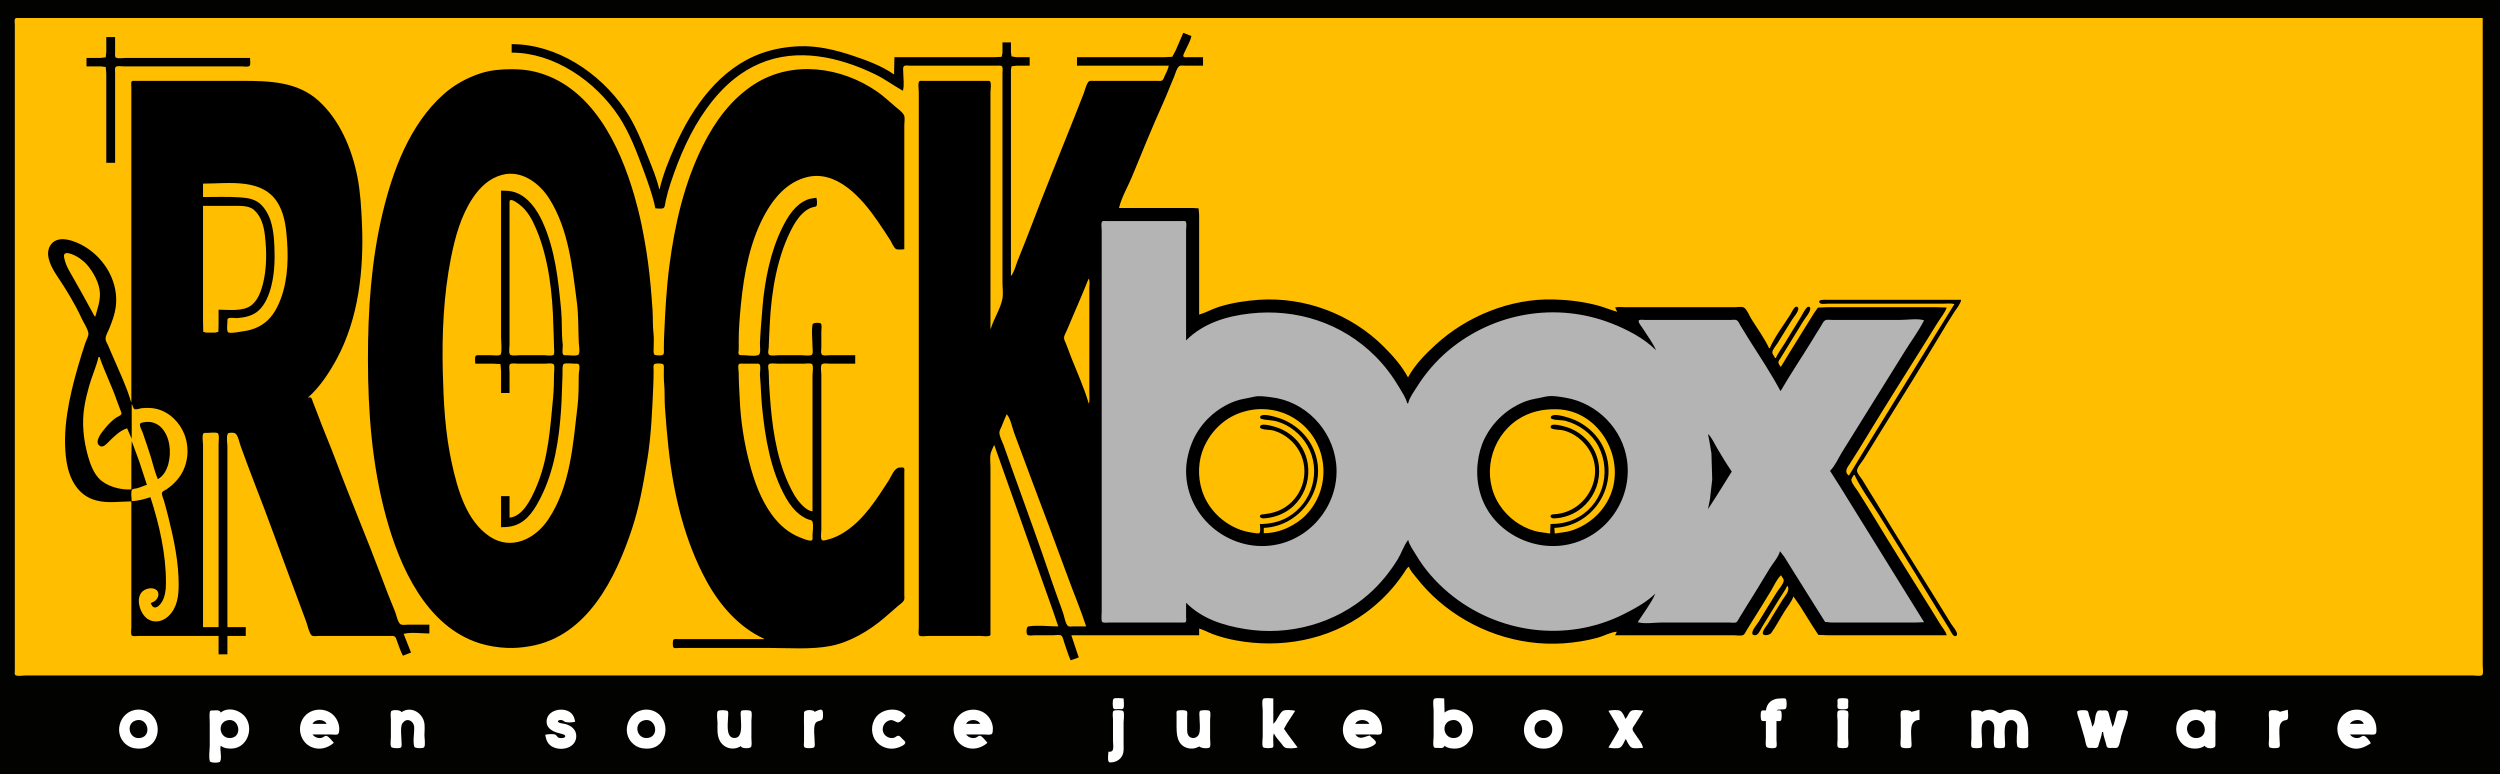
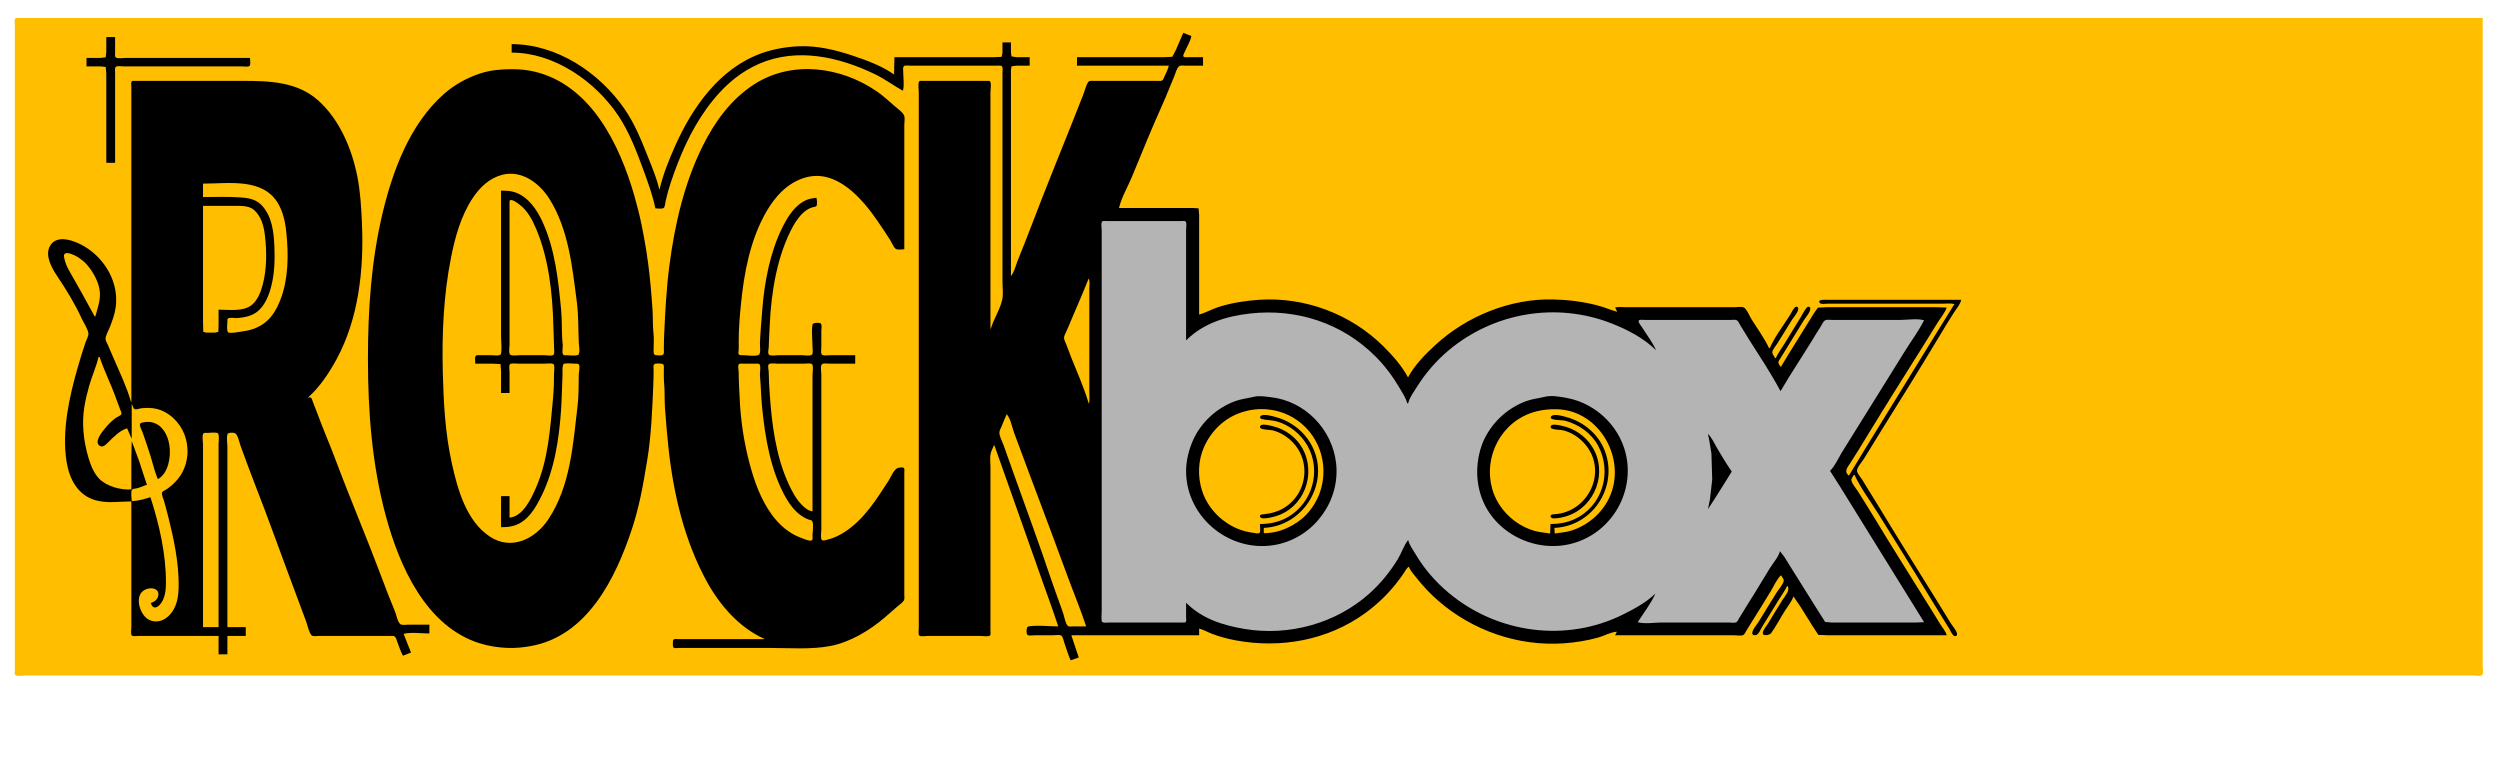
<svg xmlns="http://www.w3.org/2000/svg" xmlns:ns1="http://sodipodi.sourceforge.net/DTD/sodipodi-0.dtd" width="7080" height="2192" id="svg602" ns1:version="0.34" ns1:docname="/home/markun/rockboxlogo3.svg" ns1:docbase="/home/markun">
  <defs id="defs617" />
  <ns1:namedview id="base" />
-   <path style="fill:#020300; stroke:none;" d="M0 0L0 2192L7080 2192L7080 0L0 0z" id="path603" />
  <path style="fill:#ffbf00; stroke:none;" d="M7031 51L4048 51L2151 51L560 51L170 51L75 51L52 51C49.383 51.001 44.892 50.251 43.028 52.603C40.105 56.294 42 66.487 42 71L42 119L42 308L42 1038L42 1697L42 1859L42 1898C42 1901.48 40.522 1909.53 43.603 1911.97C48.57 1915.91 64.778 1913 71 1913L147 1913L442 1913L1587 1913L5625 1913L6667 1913L6935 1913L7004 1913C7009.85 1913 7024.71 1915.68 7029.4 1911.97C7033.94 1908.37 7031 1889.52 7031 1884L7031 1800L7031 1456L7031 51z" id="path604" />
  <path style="font-size:12;fill:#000000;fill-rule:evenodd;fill-opacity:1;" d="M 447 1357 C 462.75 1348.25 471.688 1331.813 476.438 1315 C 485.938 1281.313 481.875 1235.938 456 1210 C 444.25 1198.313 427.438 1192.938 411 1195.313 C 407.375 1195.813 398.25 1196.563 396.625 1200.438 C 394.25 1206.125 402.125 1219.438 404 1225 C 411.688 1247.625 419.812 1270.125 426.75 1293 C 433.062 1314 438.375 1336.875 447 1357 M 3572.063 1203.75 C 3567.938 1205.438 3566.688 1211.313 3571.125 1213.438 C 3581.438 1218.188 3596.75 1216.375 3608 1219.75 C 3638.625 1228.813 3666.063 1251.625 3680.75 1280 C 3708.625 1333.875 3691.688 1401.313 3641 1435.5 C 3622.25 1448.125 3602.125 1453.688 3580 1456.313 C 3577 1456.625 3571.875 1456.313 3569.625 1458.625 C 3564.875 1463.375 3571.563 1467.875 3576 1468 C 3587.5 1468.188 3600 1465.563 3611 1462.438 C 3692.938 1439.063 3728.875 1343.063 3688.688 1270 C 3671.188 1238.188 3640 1215.688 3605 1207.125 C 3596.625 1205.063 3580.313 1200.375 3572.063 1203.75 M 4395.063 1203.75 C 4390.938 1205.438 4389.688 1211.313 4394.125 1213.438 C 4404.125 1218.063 4419.063 1216.313 4430 1219.438 C 4458.375 1227.5 4483.5 1247.188 4499.313 1272 C 4547.5 1347.813 4493.125 1449 4405 1456.063 C 4401.688 1456.375 4395.063 1456.125 4392.625 1458.625 C 4388.438 1462.813 4393.688 1467.625 4398 1467.938 C 4411.5 1468.75 4427.313 1465.063 4440 1460.688 C 4519.063 1433.313 4553.875 1335.938 4508.938 1265 C 4490.188 1235.375 4460.25 1214.25 4426 1206.563 C 4418.125 1204.813 4402.75 1200.625 4395.063 1203.75 M 4835 1225 L 4836 1226 L 4835 1225 z M 575 1776 L 619 1776 L 619 1356 L 619 1257 C 619 1251.375 622.125 1228.188 615.875 1226.313 C 607.25 1223.75 594.938 1226 586 1226 C 583.188 1226 578 1225.063 576 1227.625 C 571.562 1233.25 575 1252.813 575 1260 L 575 1349 L 575 1776 z M 1419 1493 L 1419 1405 L 1443 1405 L 1443 1466 C 1481 1462.688 1504.313 1412.313 1517.563 1382 C 1552.813 1301.25 1557.938 1214.375 1566.188 1128 C 1568.375 1104.938 1569 1081.188 1569 1058 C 1569 1051.125 1571.438 1038.5 1568.375 1032.313 C 1565.875 1027.188 1546.125 1030 1541 1030 L 1469 1030 C 1463.75 1030 1447.563 1027.313 1444 1031.75 C 1440.75 1035.75 1443 1048 1443 1053 L 1443 1113 L 1419 1113 L 1419 1052 L 1417.375 1031 L 1398 1030 L 1346 1030 C 1346 1024.375 1343.813 1013.125 1347 1008.312 C 1349.313 1004.875 1355.5 1006 1359 1006 L 1392 1006 C 1397.75 1006 1417.313 1009.187 1418.75 1001.937 C 1421.75 987.125 1419 969.125 1419 954 L 1419 854 L 1419 540 C 1432.5 540 1445 540 1458 544.375 C 1495.875 557.125 1520.438 593.375 1536.313 628 C 1572.063 706.125 1581.125 793.562 1589.188 878 C 1592.25 910.5 1589.875 943.688 1593.688 976 C 1594.5 982.875 1590.688 998.938 1595 1004.375 C 1597 1006.937 1602.188 1006 1605 1006 C 1614.375 1006 1626.875 1008.187 1635.938 1005.687 C 1644.5 1003.312 1639.313 976.812 1639.063 970 C 1637.375 931.75 1638.563 893.062 1633.563 855 C 1620.625 756.188 1610.438 650.812 1556.438 564 C 1528.5 519.125 1477.563 480.5 1422 495.125 C 1385.75 504.688 1358.875 530.5 1338.688 561 C 1305.188 611.438 1288.875 671.25 1277.188 730 C 1256.063 836.375 1251.313 945.938 1254 1054 C 1256.125 1140.625 1260.813 1226.938 1279.563 1312 C 1295.813 1385.625 1320.5 1475.375 1387 1519.5 C 1448.063 1560 1515.563 1526.625 1552.688 1471 C 1615.563 1376.625 1622.875 1257.875 1635.688 1149 C 1639.125 1120.063 1638.688 1090.125 1639 1061 C 1639.063 1054.125 1643.625 1037.5 1639 1031.75 C 1636.938 1029.188 1631.875 1030 1629 1030 C 1619.5 1030 1606.25 1027.625 1597.125 1030.313 C 1591.625 1031.938 1593.25 1055.563 1593.063 1061 C 1591.563 1094.375 1591.188 1127.625 1588.938 1161 C 1583.188 1244.563 1570 1331.563 1532.25 1407 C 1515.563 1440.313 1494.688 1476.063 1457 1488.25 C 1444.625 1492.25 1431.938 1493 1419 1493 M 575 520 L 575 558 C 609.875 558 645.188 556.5 680 558.938 C 703.75 560.562 725.938 564.125 742.688 583 C 770.938 614.812 775.25 657.375 777.062 698 C 778.688 735.375 777.5 773.5 768.375 810 C 762.25 834.625 751.312 862.5 732 879.812 C 715.688 894.438 694.125 898.812 673 900.812 C 665.438 901.562 653.125 898.25 646.312 901.625 C 643.375 903.062 644 907.312 644 910 C 644 915.562 640.875 940 647.125 941.688 C 656.938 944.312 672.938 940.375 683 939.125 C 730.875 933.438 763.312 912.875 785.25 869 C 813.375 812.75 817.312 745.875 813.062 684 C 810.688 648.688 806.875 611.688 789.688 580 C 747.688 502.5 649.188 520 575 520 M 1444.625 567.125 C 1442.375 568.625 1443 572.75 1443 575 L 1443 597 L 1443 688 L 1443 912 L 1443 976 C 1443 983.5 1440.563 995.938 1443.625 1002.875 C 1446.313 1009 1465.313 1006 1471 1006 L 1542 1006 C 1547.875 1006 1562.688 1008.687 1567.375 1005 C 1571.25 1001.937 1569 988.5 1569 984 C 1569 962.938 1567.5 942 1567 921 C 1564.813 831.375 1554 732.312 1518.75 649 C 1507.625 622.812 1494.188 596.688 1471 579.125 C 1466.688 575.875 1450.375 563.312 1444.625 567.125 M 575 583 L 575 839 L 575 911 L 575.625 939.688 L 584 942 L 609 942 L 618.375 939.688 L 619 921 L 619 877 C 647.312 877 689.438 883.125 713 863.688 C 730.125 849.562 739 825.938 744.375 805 C 755.812 760.625 755.562 711.25 750.125 666 C 747.062 640 739.938 613.375 720 595.062 C 707.312 583.438 687.312 583 671 583 L 575 583 z M 3568 1484 C 3595.5 1484 3622.938 1478.438 3647 1464.563 C 3717.063 1424.25 3742.875 1332.375 3702.563 1262 C 3683.938 1229.438 3652.25 1203.75 3616 1193.438 C 3601.875 1189.375 3586.875 1190.313 3573 1186.688 C 3567.813 1185.313 3567 1178.938 3572.125 1176.75 C 3582.688 1172.188 3604.438 1178.688 3615 1181.688 C 3658.688 1194.125 3696.25 1224.188 3716.625 1265 C 3767.625 1367 3691.875 1490.125 3579 1495 L 3579 1510 C 3602.125 1510 3625.063 1504.625 3646 1494.75 C 3665.125 1485.813 3683.125 1474.188 3697.938 1458.938 C 3772.188 1382.75 3762.75 1256.375 3677 1192.625 C 3660.125 1180.063 3640.375 1170.25 3620 1164.875 C 3595.813 1158.5 3569.75 1156.75 3545 1160.75 C 3518.313 1165.063 3491.938 1175.25 3470 1191.125 C 3443.5 1210.375 3423.75 1235.375 3410.25 1265 C 3392.813 1303.25 3391.375 1349.188 3404 1389 C 3419.313 1437.063 3456.125 1475.875 3502 1496.125 C 3517.5 1503 3534.25 1507.125 3551 1509.25 C 3554.5 1509.75 3564.313 1512.063 3567 1509.188 C 3570.688 1505.063 3568 1489.438 3568 1484 M 4390 1511 L 4391 1484 C 4414.063 1484 4436.813 1480.25 4458 1470.688 C 4537.813 1434.688 4566.063 1338.5 4526.25 1263 C 4507.5 1227.5 4472.188 1202.5 4434 1192 C 4422 1188.75 4406.188 1190.875 4395.063 1186.375 C 4389.75 1184.25 4391.5 1178.563 4396 1176.75 C 4406.938 1172.375 4428.188 1178.875 4439 1182 C 4482.563 1194.5 4521.438 1225.438 4540.688 1267 C 4588.063 1369.438 4515.5 1490.125 4402 1495 L 4403 1511 C 4418.438 1508.125 4433.813 1507.688 4449 1503 C 4495.563 1488.563 4535.438 1455 4556.75 1411 C 4608.563 1304 4532.25 1162 4409 1159 C 4369.25 1158.063 4331.563 1166 4298 1188.375 C 4219.313 1240.813 4194.813 1350.25 4246.688 1430 C 4269.688 1465.25 4305.5 1492 4346 1503.563 C 4360.625 1507.75 4375.25 1508.25 4390 1511 M 2851 1173 C 2845.688 1184.438 2841.125 1196.313 2836.375 1208 C 2834.375 1212.938 2830.688 1218.625 2830.313 1224 C 2829.563 1234.813 2838.25 1249.938 2841.938 1260 C 2851.625 1286.563 2860.813 1313.375 2870.313 1340 C 2906.813 1442.563 2944.813 1544.75 2979.313 1648 C 2989.438 1678.188 3001.188 1707.813 3011.313 1738 C 3014.125 1746.313 3017.625 1767.688 3024.688 1773 C 3027.938 1775.375 3035.188 1774 3039 1774 L 3076 1774 C 3060.625 1726.75 3041.125 1680.688 3024.063 1634 C 2989.125 1538.438 2953.313 1443.188 2917.438 1348 C 2902.125 1307.375 2887.188 1266.625 2872.063 1226 C 2866.313 1210.563 2862 1185.25 2851 1173 z M 268 896 L 270 896 C 276.062 874.688 283.938 852.5 282.938 830 C 281.75 801.875 264.438 770.688 246.562 750 C 235.375 737.062 218.25 725 202 719.375 C 196.938 717.562 187 714.438 182.75 719.438 C 179.875 722.812 181.375 728.125 182.188 732 C 184.688 743.688 189.688 755.625 195.562 766 C 220.188 809.25 244.562 852.062 268 896 M 3083 789 C 3067.188 828.938 3049.813 868.438 3033 908 C 3028.625 918.312 3024.438 928.812 3019.75 939 C 3017.438 944.125 3013.125 951.25 3013.313 957 C 3013.438 963 3017.5 969.438 3019.563 975 C 3024.5 988 3029.25 1001.062 3034.375 1014 C 3051 1055.875 3070.5 1098.75 3083 1142 L 3084 1142 C 3086.25 1132.5 3085 1121.75 3085 1112 L 3085 1056 L 3085 878 L 3085 815 C 3085 807.5 3087.313 795.312 3083 789 M 279 1011 C 272.562 1038.75 260.25 1065.563 252.438 1093 C 247 1112.063 242.312 1131.438 239.062 1151 C 231.188 1198.688 236.375 1246.75 249.562 1293 C 255.75 1314.563 264.562 1338.375 280.188 1354.938 C 301.375 1377.438 342.188 1388.375 372 1386 L 372 1295 L 373 1249 L 394.062 1306 L 416 1373 C 406.188 1375.813 397.062 1380.688 387 1383 C 383.625 1383.75 376.312 1383.875 374 1386.75 C 369.562 1392.313 373 1411.875 373 1419 C 390.625 1418.938 409.312 1413.313 426 1408 C 451.062 1485.063 470.125 1568.75 470 1650 C 470 1668.75 467.938 1691.188 456.938 1707 C 447.375 1720.813 433.812 1728.063 427 1708 C 432 1705.938 437 1703.625 441 1699.875 C 450.375 1691.188 452.75 1674.375 439 1668.188 C 426.812 1662.813 408.812 1667.75 400.562 1678.063 C 383.625 1699.125 398.25 1740.688 419 1753.5 C 438.188 1765.438 461.25 1759.938 477 1744.938 C 502 1721.125 506 1688 506 1655 C 506 1591.625 492.438 1527.313 477.125 1466 C 473.125 1449.938 468.875 1433.938 464.312 1418 C 462.5 1411.813 457.875 1402.563 458.625 1396.125 C 459.188 1391.25 468.375 1387.938 472 1385.5 C 483.25 1377.875 493.812 1368.375 502.562 1358 C 531.938 1323.125 538.562 1273.313 522.562 1231 C 509.438 1196.25 479.625 1166.563 443 1157.875 C 429 1154.563 415.25 1154.75 401 1156.063 C 395.75 1156.563 386.188 1160.813 381.25 1158.688 C 377.25 1156.938 375.5 1148.75 374 1145 L 373 1145 L 373 1243 L 360 1213 C 339.812 1218.813 321.438 1237.625 307 1252 C 301.812 1257.188 292.438 1267.75 284.062 1263.5 C 263.312 1253.188 290.188 1221.688 298.312 1212 C 307.125 1201.375 316.75 1191.5 328 1183.438 C 331.875 1180.625 341.812 1177.25 343.625 1172.75 C 345 1169.375 342 1164.125 340.812 1161 C 337.125 1151.375 333.375 1141.75 330 1132 C 315.75 1091.063 295.875 1052 282 1011 L 279 1011 M 2093.313 1030.75 C 2088.375 1033.25 2092 1050.125 2092 1055 C 2092 1080.438 2093.813 1105.625 2094.938 1131 C 2097.625 1191.063 2106.813 1251.75 2122.125 1310 C 2135.875 1362.438 2153.938 1413.813 2186.125 1458 C 2207 1486.5 2234.5 1510.688 2268 1522.938 C 2274 1525.125 2293.563 1534.125 2299.375 1529.938 C 2302.375 1527.75 2301 1520.188 2301 1517 C 2301 1506.188 2304.938 1486.063 2300.375 1476.25 C 2298.813 1472.813 2293.188 1472.438 2290 1471.313 C 2282.563 1468.688 2275.438 1464.813 2269 1460.25 C 2251.125 1447.75 2237.25 1429.813 2226.438 1411 C 2182.25 1334 2166.875 1240.188 2158.188 1153 C 2155.188 1123.375 2155 1093.563 2152.188 1064 C 2151.313 1055.25 2155.375 1040.25 2151.375 1032.438 C 2149.438 1028.563 2141.5 1030 2138 1030 L 2107 1030 C 2103.063 1030 2096.938 1028.875 2093.313 1030.75 M 2301 1448 L 2301 1269 L 2301 1148 L 2301 1062 C 2301 1055.188 2304.25 1037 2300 1031.625 C 2296.688 1027.438 2280.938 1030 2276 1030 L 2204 1030 C 2198.875 1030 2179.125 1027.188 2176.625 1032.313 C 2173.75 1038.125 2177 1047.75 2177 1054 C 2177.125 1074.75 2178.5 1095.313 2179.938 1116 C 2185.688 1199.875 2197 1290.75 2232.25 1368 C 2242.625 1390.813 2253.938 1413.125 2272 1431 C 2279.813 1438.75 2289.625 1447 2301 1448 z M 3351 93 L 3329.875 142 L 3319.875 160.812 L 3298 162 L 3245 162 L 3050 162 L 3050 186 L 3310 186 C 3308.125 196.562 3301.75 207.188 3297.563 217 C 3296 220.688 3294.625 225.875 3290.875 228 C 3287.375 229.938 3281.875 229 3278 229 L 3248 229 L 3137 229 L 3097 229 C 3092.75 229 3085.875 227.688 3082.813 231.312 C 3075.625 240 3072.375 256.5 3068.188 267 C 3057.125 294.625 3046.438 322.375 3035.375 350 C 2996.938 446.125 2957.813 542.188 2921.063 639 C 2908.625 671.812 2895.5 704.438 2882.438 737 C 2876.75 751.25 2872.688 770 2863 782 L 2863 332 L 2863 225 L 2863 198 L 2864.625 187.75 L 2879 186 L 2916 186 L 2916 162 L 2878 162 L 2864.625 159.688 L 2863 148 L 2863 120 L 2839 120 L 2839 150 L 2836.563 161 L 2814 162 L 2756 162 L 2533 162 L 2532 211 C 2497.5 186.375 2452.938 170.312 2413 157 C 2364.75 140.938 2313.125 128.812 2262 131.062 C 2226.375 132.625 2190.688 138.688 2157 150.688 C 2038.938 192.75 1961.25 302.688 1912.125 413 C 1894.625 452.375 1877.688 493.875 1868 536 L 1867 536 C 1860.125 506.188 1847.75 476.438 1836.438 448 C 1817.438 400.125 1798.375 351.688 1769 309 C 1697.875 205.812 1577.375 125 1449 125 L 1449 149 C 1570.25 149 1687 230.875 1752 329 C 1783.25 376.188 1803.688 431.125 1823.063 484 C 1835.688 518.5 1848.563 553.938 1856 590 C 1861.688 590 1874.75 592.438 1879.438 589 C 1883.5 585.938 1884.188 573.75 1885.188 569 C 1888.938 551.875 1893.813 534.625 1899.313 518 C 1924.125 443.438 1955.188 371.062 2001.438 307 C 2024.188 275.5 2050.5 246.188 2081 222 C 2102.375 205.062 2125.938 190.938 2151 180.125 C 2258.188 134.125 2376.875 161.312 2478 210.25 C 2505.875 223.75 2530.125 242.062 2557 257 C 2561.5 241.75 2558 220.938 2558 205 C 2558 200.562 2556.063 189.875 2560.313 187 C 2564.188 184.438 2572.5 186 2577 186 L 2618 186 L 2776 186 L 2823 186 C 2827.25 186 2836.25 184.25 2838.375 189.125 C 2840.5 193.938 2839 201.875 2839 207 L 2839 248 L 2839 391 L 2839 700 L 2839 799 C 2839 814.188 2841.625 832.062 2838.625 847 C 2832.813 875.938 2814.125 902.625 2806 931 L 2805 931 L 2805 594 L 2805 334 L 2805 261 C 2805 253.125 2807.875 238.375 2804.375 231.312 C 2802.813 228.188 2797.875 229 2795 229 L 2766 229 L 2646 229 L 2614 229 C 2610.813 229 2604.313 227.812 2602.625 231.312 C 2599.25 238.188 2602 252.375 2602 260 L 2602 329 L 2602 578 L 2602 1466 L 2602 1718 L 2602 1779 C 2602 1783.5 2599.75 1796.938 2603.625 1800 C 2608.125 1803.563 2622.313 1801 2628 1801 L 2696 1801 L 2777 1801 C 2782.375 1801 2800.438 1803.875 2804 1799.375 C 2805.938 1796.938 2805 1791.938 2805 1789 L 2805 1763 L 2805 1661 L 2805 1398 L 2805 1322 C 2805 1310.313 2802.938 1296.438 2805.375 1285 C 2807.125 1276.813 2811.813 1268.688 2815 1261 L 2816 1261 L 2943.688 1622 L 2981.688 1729 L 2997 1774 C 2969.938 1774 2938.688 1769.625 2912.063 1774.125 C 2906.25 1775.125 2905.5 1796.063 2910.313 1798.375 C 2915.688 1801 2926.125 1799 2932 1799 L 2983 1799 C 2988.75 1799 3000.625 1796.75 3005.563 1800 C 3010.063 1803 3011.938 1814.125 3013.688 1819 C 3019.563 1835.938 3024.688 1853.625 3032 1870 L 3055 1862 L 3034 1799 L 3396 1799 L 3396 1780 C 3408.938 1783.75 3421.313 1790.813 3434 1795.563 C 3454.875 1803.438 3477.063 1809.25 3499 1813.375 C 3626.75 1837.313 3760.938 1813.25 3867 1735.875 C 3898.75 1712.688 3927.375 1685.625 3952 1655 C 3960.563 1644.313 3968.75 1633.375 3976.313 1622 C 3980.188 1616.25 3983.75 1608.188 3990 1605 C 3993.688 1616.125 4004 1626.813 4011.188 1636 C 4029.813 1659.688 4050.25 1681.5 4073 1701.25 C 4170.25 1785.875 4299.188 1830.75 4428 1821.938 C 4460.938 1819.625 4494.125 1814.438 4526 1805.563 C 4542.438 1801 4562.25 1789.813 4579 1789 L 4574 1799 L 4839 1799 L 4910 1799 C 4917 1799 4931.5 1801.75 4937.5 1798 C 4941.5 1795.375 4944 1789 4946.375 1785 C 4952.063 1775.625 4957.813 1766.25 4963.688 1757 C 4981.188 1729.188 4998.563 1701.125 5015.563 1673 C 5023.875 1659.188 5031.938 1639.813 5044 1629 C 5045.813 1633.25 5052 1639.75 5051.5 1644.438 C 5050.438 1654.625 5036.813 1669.313 5031.438 1678 C 5014.5 1705.25 4997.563 1732.5 4981 1760 C 4975.938 1768.438 4962.375 1783 4962.375 1793 C 4962.375 1799.25 4970.5 1800.25 4974.875 1797.813 C 4982 1793.875 4986.813 1780.75 4991.063 1774 C 5006.813 1748.813 5022.25 1723.375 5037.813 1698 C 5045.438 1685.563 5054.75 1673.188 5061 1660 L 5063 1660 C 5069.25 1673.438 5056 1686.5 5048.688 1698 C 5034.438 1720.438 5020.688 1743.25 5007 1766 C 5002.688 1773.188 4992.188 1784.313 4992.25 1793 C 4992.25 1803 5012.188 1798.25 5015.938 1793 C 5030.063 1772.938 5041.625 1750.75 5054.688 1730 C 5062.625 1717.375 5074.5 1703.188 5079 1689 L 5098.188 1717 L 5132.563 1772 L 5149.625 1798 L 5176 1799 L 5247 1799 L 5513 1799 C 5510.375 1787.75 5500.375 1776.813 5494.375 1767 C 5480 1743.188 5465.125 1719.625 5450.438 1696 C 5402.563 1619.125 5354.188 1542.5 5307.375 1465 C 5292.625 1440.5 5277.25 1416.25 5262.063 1392 C 5256.625 1383.313 5244.625 1370.125 5243.125 1360 C 5242.375 1355.188 5248 1349.25 5250 1345 L 5252 1345 C 5270.188 1383.875 5297.938 1420.5 5320.563 1457 C 5369.063 1535.25 5418.063 1613.188 5465.625 1692 C 5483.438 1721.5 5501.938 1750.625 5519.938 1780 C 5523.75 1786.125 5527.5 1796 5533.313 1800.375 C 5536.688 1802.938 5541.813 1801.438 5542.375 1797 C 5543.375 1788.5 5530.125 1774 5525.813 1767 C 5509.688 1741.063 5493.813 1714.938 5477.688 1689 C 5423.688 1602.25 5369.438 1515.5 5316.625 1428 C 5302.625 1404.875 5287.813 1382.25 5274.125 1359 C 5270.25 1352.375 5259 1340.75 5259 1333 C 5259 1323.625 5273.25 1307.938 5278.188 1300 C 5295.5 1272.063 5312.5 1243.875 5329.938 1216 C 5384.813 1128.5 5439.313 1040.5 5492.438 952 C 5506.125 929.25 5519.875 906.25 5534.313 884 C 5540.688 874.188 5552.438 860.625 5554 849 L 5247 849 L 5172 849 C 5167.813 849 5146.688 847.438 5153.188 857.562 C 5156.438 862.625 5171.75 860 5177 860 L 5247 860 L 5442 860 L 5502 860 C 5512.688 860 5524.563 858.5 5535 861 L 5478.563 952 L 5369.563 1129 L 5276 1281 L 5236 1347 C 5220.938 1335.188 5232.313 1323.375 5240.313 1311 C 5257.688 1284 5274.5 1256.5 5291.188 1229 C 5340.938 1147.188 5392.188 1066.125 5443.063 985 C 5458.5 960.375 5473.625 935.625 5489.063 911 C 5496.813 898.625 5508.563 884.938 5513 871 L 5484 870 L 5427 870 L 5240 870 L 5174 870 L 5148.313 871.188 L 5137.813 886 L 5118.563 917 L 5065.813 1002 L 5044 1038 L 5042 1038 C 5040.313 1034.438 5036.375 1030.063 5036.375 1026 C 5036.438 1022.187 5040.125 1018.125 5042 1015 C 5046.875 1006.937 5051.938 999.062 5056.813 991 C 5073.625 963.25 5090.875 935.688 5107.813 908 C 5113.125 899.312 5126.813 884.438 5126.75 874 C 5126.75 867.75 5120.375 867.312 5116.75 871.25 C 5109.5 879.25 5104.5 890.875 5098.688 900 C 5083.625 923.75 5069.438 948.125 5054.563 972 C 5046.063 985.688 5035.813 999.375 5029 1014 L 5027 1014 C 5024.938 1009.187 5019.25 1003.25 5019.188 998 C 5019.063 990.562 5030 978.25 5033.938 972 C 5047.688 950.125 5060.875 927.875 5074.688 906 C 5079.5 898.312 5093.188 883.25 5092.75 874 C 5092.5 868.812 5087.063 866.938 5083.375 870.312 C 5077.438 875.812 5073.688 885.188 5069.438 892 C 5050.563 922.25 5026.063 953.312 5012 986 L 5010 986 C 4996.375 956.812 4975.938 929.438 4959.063 902 C 4953.938 893.688 4947.375 875.938 4938.813 871 C 4932.688 867.562 4919.938 870 4913 870 L 4847 870 L 4660 870 L 4603 870 C 4593.813 870 4582.813 868.375 4574 871 L 4580 883 C 4561.125 877.812 4543 869.875 4524 864.875 C 4482.75 854.062 4440.5 849 4398 848 C 4276.813 845.25 4153.625 895.375 4065 976.938 C 4036.75 1002.875 4006.25 1033.813 3988 1068 L 3987 1068 C 3970.063 1036.188 3944.313 1007.312 3919 982 C 3826.5 889.5 3695.5 840.125 3565 849.062 C 3526.813 851.688 3488.625 857.625 3452 869 C 3432.875 874.938 3415 885.562 3396 891 L 3396 664 L 3396 609 L 3394.375 590 L 3378 589 L 3335 589 L 3169 589 C 3176.25 558.312 3194.5 528.188 3206.375 499 C 3234.938 429.125 3263.75 358.875 3294.688 290 C 3305.625 265.625 3314.938 240.5 3325.563 216 C 3328.938 208.25 3332.375 192.812 3339.25 187.625 C 3343.625 184.25 3352.75 186 3358 186 L 3407 186 L 3407 162 L 3365 162 C 3361.688 162 3353 163.5 3351.375 159.688 C 3349.625 155.75 3355 147.625 3356.563 144 C 3362.188 130.812 3371.5 116.125 3374 102 L 3351 93 M 301 105 L 301 147 L 299.375 162.375 L 285 164 L 245 164 L 245 188 L 285 188 L 299.375 189.625 L 301 208 L 301 258 L 301 461 L 326 461 L 326 256 L 326 206 C 326 201.688 324.188 191.812 328.312 189 C 333.062 185.875 344.438 188 350 188 L 406 188 L 619 188 L 685 188 C 689.688 188 703.812 190.375 707 186.375 C 710.375 182.125 708 169.312 708 164 L 430 164 L 356 164 C 349.188 164 334.125 166.812 328.312 163 C 324.438 160.375 326 152 326 148 L 326 105 L 301 105 M 2164 1809 L 2164 1810 L 1967 1810 L 1921 1810 C 1916.5 1810 1907.188 1808 1906.125 1814.063 C 1905.5 1818 1904.25 1831.313 1907.625 1834 C 1911 1836.688 1919.875 1835 1924 1835 L 1969 1835 L 2180 1835 C 2236.313 1835 2295.5 1839.938 2351 1829.563 C 2406.75 1819.125 2462.5 1785.688 2505 1749.25 C 2517.75 1738.375 2530.375 1727.25 2543 1716.188 C 2548.25 1711.5 2556.75 1706.375 2560 1700 C 2562.063 1695.813 2561 1689.563 2561 1685 L 2561 1652 L 2561 1531 L 2561 1376 L 2561 1338 C 2561 1334.688 2562.375 1327.375 2559.375 1325 C 2556.938 1323.063 2551.938 1324 2549 1324 C 2532.313 1324 2524.938 1348.313 2516.688 1361 C 2482.25 1413.938 2447.75 1469.688 2394 1505.313 C 2379.125 1515.188 2362.375 1523.625 2345 1527.875 C 2340.938 1528.875 2331.063 1532.688 2327.625 1529.375 C 2323 1524.938 2326 1507.125 2326 1501 L 2326 1417 L 2326 1135 L 2326 1061 C 2326 1053.938 2323.063 1038.25 2327 1032.313 C 2330.313 1027.375 2345.688 1030 2351 1030 L 2422 1030 L 2422 1006 L 2350 1006 C 2344.75 1006 2329.125 1008.687 2326.625 1002.875 C 2324.313 997.625 2326 988.688 2326 983 L 2326 938 C 2326 933.312 2328.375 919.188 2324.375 916 C 2320.5 912.938 2302.125 913.375 2301.125 919.062 C 2297.75 938.812 2301 961.938 2301 982 C 2301 987.25 2303.375 1000.437 2299.375 1004.375 C 2294.875 1008.937 2278.125 1006 2272 1006 L 2204 1006 C 2197.688 1006 2183.75 1008.625 2178.438 1005 C 2173.125 1001.312 2176.875 989.25 2177 984 C 2177.5 962.25 2179 940.688 2179.938 919 C 2184.188 826.25 2201.125 722.125 2246.313 640 C 2255.688 623 2268.75 605.5 2285 594.5 C 2290.25 590.938 2295.875 588.438 2302 586.75 C 2304.875 585.938 2310 586 2312 583.438 C 2315.25 579.125 2313.438 564.875 2312 560 C 2302.75 561.688 2293.813 562.125 2285 565.875 C 2251.375 580.25 2231.438 612.625 2215.75 644 C 2181.375 712.812 2165.25 796.75 2159.063 873 C 2156.375 906.375 2153.5 939.562 2152.063 973 C 2151.75 980.062 2155.813 1002.25 2147.938 1005.375 C 2136.875 1009.875 2116.938 1006 2105 1006 C 2100.875 1006 2094.5 1007.125 2092 1002.875 C 2090.125 999.625 2091.688 995.438 2091.938 992 C 2092.5 983.75 2092 975.312 2092 967 C 2092 932.438 2094.813 897.438 2098.188 863 C 2106.875 773.312 2124.625 678.938 2170 600 C 2195.438 555.688 2231.313 516.375 2282 502.438 C 2369.375 478.438 2441.375 562.062 2485.313 626 C 2498 644.438 2510.375 663.062 2522.313 682 C 2526.313 688.375 2530.75 701 2537.313 705 C 2542.813 708.312 2554.688 706 2561 706 L 2561 421 L 2561 354 C 2561 346.188 2563.5 333.062 2560 326 C 2555.375 316.75 2542.75 308.25 2535 301.562 C 2518 286.875 2501.563 271.438 2483 258.688 C 2381.625 188.938 2243.125 169.75 2136 238.688 C 2070.688 280.75 2025.063 343.438 1990.75 412 C 1937.938 517.625 1910.875 635.438 1895.75 752 C 1887.188 817.312 1883.813 882.375 1880.938 948 C 1880.375 961.688 1880 975.25 1880 989 C 1880 993.375 1881.5 1001.187 1877.688 1004.375 C 1873.75 1007.75 1862.875 1006.375 1858 1005.937 C 1849.938 1005.25 1851 997.125 1851 991 C 1851 975.625 1852.5 959.312 1850.688 944 C 1848.125 921.938 1849.438 899.188 1847.938 877 C 1844.813 831.938 1841.125 786.812 1835 742 C 1830.188 706.75 1824.188 671.812 1817 637 C 1811.313 609.438 1804.5 582.062 1796.688 555 C 1755.188 410.562 1674.375 241.812 1515 203.125 C 1493.563 197.938 1471.938 196 1450 196 C 1419.438 196 1389.25 198.375 1360 208 C 1321.625 220.688 1286.313 240.125 1256 267.188 C 1160.438 352.375 1111.938 483.375 1083.125 605 C 1051.188 739.688 1042 878.062 1042 1016 C 1042 1166.063 1053.438 1316.563 1092.875 1462 C 1131.25 1603.813 1206.688 1774.625 1359 1822 C 1384.25 1829.813 1410.625 1833.813 1437 1834.938 C 1458.313 1835.875 1480.063 1833.625 1501 1830.063 C 1663 1802.5 1743.688 1637.375 1790 1497 C 1799.625 1467.938 1807.313 1437.938 1813.813 1408 C 1821.313 1373.125 1827.188 1338.188 1832.938 1303 C 1844.313 1233.5 1847 1163.063 1850.063 1093 C 1850.688 1078 1851 1063.063 1851 1048 C 1851 1043.813 1849.313 1034.938 1852.625 1031.75 C 1856.375 1028.063 1869.125 1029.563 1874 1030.125 C 1881.438 1030.938 1880 1038.313 1880 1044 C 1880 1058 1879.5 1072.063 1880.813 1086 C 1882.938 1108.125 1881.563 1130.813 1883.063 1153 C 1885.75 1191.75 1889 1230.375 1893.188 1269 C 1907.063 1398.563 1938.688 1532.25 2001.688 1647 C 2038.563 1714.125 2093.125 1776.938 2164 1809 M 372 1138 L 371 1138 C 358.875 1095.563 338.562 1053.5 321.125 1013 C 316 1001 310.812 989 305.562 977 C 303.375 971.938 299.062 965.625 298.938 960 C 298.625 950.875 306.25 938.375 309.625 930 C 317.25 910.812 324.625 891.562 327.562 871 C 337.5 801.875 298.688 733.812 240 698.375 C 213.938 682.688 160.125 660.5 140.812 698 C 126.938 724.938 147.25 759.938 162 782 C 187.875 820.625 211.875 859.688 231.312 902 C 237.188 914.75 247.625 929.188 250.25 943 C 251.75 950.75 244.125 963.562 241.688 971 C 233.938 994.188 226.75 1017.5 220 1041 C 195.938 1124.563 174.625 1221 188.562 1308 C 196.438 1356.813 220.688 1403.563 272 1417.125 C 305.875 1426.063 337.812 1420.063 372 1420 L 372 1706 L 372 1776 C 372 1780.938 369.438 1796.688 373.625 1800 C 377.125 1802.75 386.688 1801 391 1801 L 438 1801 L 619 1801 L 619 1853 L 644 1853 L 644 1801 L 696 1801 L 696 1776 L 644 1776 L 644 1352 L 644 1265 C 644 1255.188 640.688 1238.125 644.625 1229.125 C 646.688 1224.313 660.75 1224.938 664.938 1226.625 C 673.562 1230 678.062 1253.813 681.062 1262 C 693.875 1297.063 706.562 1332.25 720.188 1367 C 760 1468.313 796.188 1571.125 834.562 1673 C 845.5 1701.938 856.125 1731 866.938 1760 C 871.125 1771.188 874.25 1789.5 881.812 1798.688 C 885.625 1803.25 897.625 1801 903 1801 L 965 1801 L 1077 1801 L 1106 1801 C 1109.688 1801 1114.625 1800.188 1117.75 1802.625 C 1122.063 1805.813 1123.313 1813.25 1125.188 1818 C 1130.25 1830.938 1134.5 1844.75 1141 1857 L 1164 1848 L 1143 1795 C 1165.25 1789.688 1193.125 1794 1216 1794 L 1216 1769 L 1156 1769 C 1150.375 1769 1138 1771.313 1133.5 1767.375 C 1125.625 1760.563 1122.688 1741.5 1118.75 1732 C 1105.063 1699.375 1092.313 1666.125 1079.938 1633 C 1038.688 1522.688 992.312 1414.313 951.062 1304 C 934 1258.375 914.375 1213.75 897.688 1168 C 894 1157.938 890 1148 886 1138 C 884.688 1134.688 883.375 1128.125 880.312 1126.063 C 878.188 1124.688 874.375 1125.938 872 1126 C 905.625 1096.313 932.062 1056.188 953.312 1017 C 1016 901.375 1030.688 762.562 1025.063 633 C 1023.062 587.875 1020.687 543.5 1011.812 499 C 996.188 420.875 962.062 339.5 902 285.188 C 841.812 230.75 761.75 229 685 229 L 502 229 L 405 229 L 382 229 C 379.375 229 374.875 228.25 373 230.625 C 370.312 234 372 242.875 372 247 L 372 292 L 372 465 L 372 1138 z " id="path989" />
  <path style="font-size:12;fill:#ffffff;fill-rule:evenodd;fill-opacity:1;" d="M 388 2039.5 C 353.562 2045.938 364.875 2097 399 2089.625 C 430.125 2082.875 418.875 2033.688 388 2039.5 M 646 2039.438 C 611.75 2045.563 621.875 2095.75 656 2089.688 C 687.062 2084.125 677 2033.938 646 2039.438 M 885 2050 L 925 2050 C 917.938 2035.563 891.938 2035.438 885 2050 M 1826 2039.5 C 1792 2045.813 1802.125 2095.625 1836 2089.688 C 1868 2084.063 1857.438 2033.563 1826 2039.5 M 2736 2050 L 2776 2050 C 2769.063 2035.5 2742.938 2035.5 2736 2050 M 3838 2050 L 3878 2050 C 3871.063 2035.5 3844.938 2035.5 3838 2050 M 4112 2039.438 C 4077.625 2045.625 4087.813 2095.813 4122 2089.688 C 4153.125 2084.125 4142.875 2033.938 4112 2039.438 M 4367 2039.438 C 4332.625 2045.625 4342.75 2095.813 4377 2089.688 C 4408.375 2084.063 4398.25 2033.875 4367 2039.438 M 6215 2039.438 C 6180.438 2045.625 6190.75 2095.813 6225 2089.688 C 6256.25 2084.063 6246 2033.938 6215 2039.438 M 6655 2050 L 6694 2050 C 6689.313 2034.125 6661.125 2036.938 6655 2050 z M 3182 1978 C 3175.563 1978 3158.75 1975 3153.625 1979 C 3150.25 1981.688 3150.375 2004.25 3153.75 2007 C 3156.938 2009.563 3165.125 2008 3169 2008 C 3172.125 2008 3178.75 2009.25 3181 2006.375 C 3185 2001.25 3182 1984.438 3182 1978 M 3607 2078 L 3608 2078 C 3613.188 2088.125 3621.938 2097.125 3629 2106 C 3631.938 2109.688 3634.75 2114.75 3639 2117 C 3646.438 2120.75 3667.125 2119.313 3675 2117 L 3646.625 2079 L 3636.25 2064 L 3644.688 2049 L 3668 2013 C 3661 2010.938 3638.438 2008.938 3632.5 2013.625 C 3620.938 2022.813 3617.313 2040.438 3606 2050 L 3606 1978 C 3600.313 1978 3580.688 1974.938 3577 1979.625 C 3572.625 1985.125 3576 2004 3576 2011 L 3576 2086 C 3576 2093.875 3573.125 2108.625 3576.75 2115.688 C 3578.75 2119.688 3602.25 2119.875 3605 2116.375 C 3607.063 2113.75 3606 2108.125 3606 2105 C 3606 2096.188 3604.938 2086.625 3607 2078 M 4091 2112 C 4099.375 2118.875 4109.5 2120 4120 2120 C 4129.188 2120 4138.188 2117.813 4146 2112.938 C 4171.688 2097 4179.125 2059.313 4162.938 2034 C 4148.688 2011.813 4113.188 1999.75 4091 2018 L 4090 1978 C 4084.313 1978 4064.688 1974.938 4061 1979.625 C 4056.625 1985.125 4060 2004 4060 2011 L 4060 2086 C 4060 2093.875 4057.125 2108.625 4060.75 2115.688 C 4062.313 2118.813 4067.125 2118 4070 2118 C 4077.688 2118 4088.188 2120.75 4091 2112 M 5001 2012 C 4997.563 2012 4991.5 2010.875 4988.625 2013.188 C 4985.125 2015.938 4985.563 2037.313 4988.625 2040.375 C 4991.313 2043.125 4997.5 2042 5001 2042 L 5001 2091 C 5001 2098 4999.438 2107.125 5001.313 2113.938 C 5002.875 2119.563 5026.563 2120.688 5030 2116.375 C 5033.125 2112.438 5031 2100.875 5031 2096 L 5031 2042 C 5034.313 2042 5040.5 2043.188 5043.25 2041 C 5046.625 2038.25 5046.75 2015.688 5043.375 2013 C 5040.625 2010.813 5034.375 2012 5031 2012 C 5037.875 2006.188 5053.25 2012.125 5057.813 2006.375 C 5060.563 2002.938 5060.813 1980.625 5056.688 1978.625 C 5052.875 1976.75 5046.188 1978 5042 1978 C 5019.875 1978 5003.938 1989.125 5001 2012 M 5205.625 1979 C 5202.625 1981.375 5204 1988.688 5204 1992 C 5204 1995.75 5202.563 2003.313 5205 2006.375 C 5207.75 2009.875 5228.125 2009.313 5231.688 2007 C 5235.438 2004.5 5234 1996.875 5234 1993 C 5234 1989.5 5235.313 1982.563 5233 1979.625 C 5230.375 1976.313 5208.875 1976.438 5205.625 1979 M 391 2009.563 C 335.25 2011.625 316.312 2087.25 366 2114.125 C 375.812 2119.438 387 2120.438 398 2119.938 C 455.5 2117.438 463.625 2035.188 414 2013.875 C 406.938 2010.813 398.688 2009.313 391 2009.563 M 625 2018 C 622.188 2009.25 611.688 2012 604 2012 C 600.125 2012 595 2011.188 594.125 2016.063 C 592.5 2025.813 594 2037.125 594 2047 L 594 2111 C 594 2124.313 590.562 2143.125 594.312 2155.875 C 595.812 2160.813 621.188 2161.188 623.375 2156.688 C 629.188 2144.875 621.875 2125.063 625 2112 C 633.438 2118.438 642.625 2120 653 2120 C 662.688 2120 671.688 2118.063 680 2112.938 C 706.188 2096.688 713.562 2058.5 696.375 2033 C 681.938 2011.438 646.75 2000.125 625 2018 M 945 2104 L 945 2103 C 940.062 2098.063 931.125 2084.938 924 2083.938 C 920 2083.313 915.75 2088.063 912 2089.188 C 901.938 2092.25 891.188 2088.125 885 2080 L 938 2080 C 942.812 2080 953.312 2082 957.312 2079 C 960.312 2076.688 960.438 2070.438 960.688 2067 C 961.688 2053.813 956 2039 947.688 2029 C 926.812 2004.063 886.125 2003.313 864.062 2027 C 838.875 2054.125 847.625 2100.75 882 2115.688 C 903.812 2125.125 927.5 2119.125 945 2104 M 1544 2081 C 1546.75 2095.938 1551.188 2108.5 1566 2115.625 C 1591.5 2127.875 1631.563 2117.813 1632 2085 C 1632.25 2065.5 1616.625 2053.875 1599 2050 C 1595.875 2049.313 1578.188 2047.75 1580.188 2042.25 C 1581.625 2038.375 1588.938 2038.75 1592 2039.5 C 1595.688 2040.438 1597.75 2043.75 1601.188 2044.688 C 1608.438 2046.688 1621.875 2046.125 1629 2044 C 1626.625 2031.375 1622.25 2020.563 1610 2014.375 C 1585.875 2002.188 1545.813 2014.25 1548.063 2046 C 1549.563 2066.25 1571.25 2073.75 1588 2077.625 C 1591.313 2078.438 1603.75 2080.875 1600.25 2086.688 C 1597.438 2091.25 1587.438 2090.688 1583 2089.438 C 1577.813 2087.938 1576.938 2082.563 1572.688 2080.625 C 1566.438 2077.688 1550.438 2079.063 1544 2081 M 1829 2009.563 C 1774.063 2011.563 1753.813 2086.25 1803 2113.625 C 1813.125 2119.313 1824.563 2120.438 1836 2119.938 C 1893.5 2117.438 1901.625 2035.188 1852 2013.875 C 1844.938 2010.813 1836.688 2009.313 1829 2009.563 M 2565 2027 C 2547.563 2002.75 2507.188 2005.75 2487 2024.188 C 2467.688 2041.875 2464 2073 2478.063 2095 C 2491.438 2115.813 2518.438 2125.313 2542 2117.625 C 2547.5 2115.875 2563.813 2110.188 2563.813 2103 C 2563.813 2099.188 2558.438 2095.438 2556 2093 C 2553 2090 2548.625 2083.75 2544 2083.625 C 2540.125 2083.5 2536.5 2087.563 2533 2088.875 C 2525.375 2091.688 2516.375 2089.813 2510 2085.063 C 2491.25 2071.125 2500.125 2042.125 2523 2039.313 C 2530.5 2038.375 2539.063 2047.313 2545 2045.688 C 2552.063 2043.75 2559.875 2032.125 2565 2027 M 2796 2104 L 2796 2103 C 2791 2098 2782.625 2085.5 2775.688 2083.75 C 2771.875 2082.75 2767.438 2087.625 2764 2088.875 C 2753.938 2092.563 2742.188 2088.375 2736 2080 L 2788 2080 C 2793.313 2080 2804 2082 2808.5 2078.813 C 2811.563 2076.625 2811.375 2070.438 2811.688 2067 C 2812.938 2053.875 2806.938 2038.938 2798.688 2029 C 2777.5 2003.625 2736 2003.5 2714.188 2028 C 2690.625 2054.5 2698.563 2099.25 2731 2114.688 C 2753.25 2125.25 2777.938 2119.75 2796 2104 M 3879 2083 C 3863.375 2086 3851.125 2097.125 3838 2080 L 3892 2080 C 3896.75 2080 3907.563 2082 3911.125 2078.25 C 3916.25 2072.938 3913.688 2059.375 3912.313 2053 C 3907 2027.438 3883.875 2009.563 3858 2009.563 C 3802.875 2009.563 3781.5 2085.438 3830 2113.125 C 3845.75 2122.125 3865.625 2122.188 3882 2114.938 C 3886.063 2113.188 3896.75 2108.25 3896.625 2102.938 C 3896.563 2095.938 3882.875 2088.5 3879 2083 M 4370 2009.563 C 4313.313 2011.688 4293.75 2090.438 4347 2115.188 C 4356.25 2119.5 4365.875 2120.438 4376 2119.938 C 4433.25 2117.438 4443.688 2033.813 4392 2013.625 C 4385.125 2010.938 4377.438 2009.313 4370 2009.563 M 5613 2016 C 5611.188 2010.563 5586.25 2008.938 5583.625 2014.313 C 5580.875 2019.875 5583 2030.875 5583 2037 L 5583 2092 C 5583 2097.688 5580.438 2111.875 5584 2116.375 C 5586.75 2119.813 5606.813 2119.313 5610.563 2117.375 C 5615.063 2115.125 5613 2103.188 5613 2099 C 5613 2085 5609.438 2065.375 5613.625 2052 C 5616.313 2043.438 5626.313 2037.313 5635 2040.25 C 5646.75 2044.25 5648 2054.313 5648 2065 C 5648 2079.563 5643.938 2101 5648.438 2114.875 C 5650.063 2119.938 5671.375 2119.5 5675.688 2117.375 C 5680.188 2115.188 5678 2102.25 5678 2098 C 5678 2082.625 5670.875 2039.375 5696 2039.375 C 5705.188 2039.375 5712.75 2048.375 5713 2057 C 5713.5 2074.438 5708.688 2097.188 5713.313 2113.938 C 5714.938 2119.875 5738.438 2120.375 5742.375 2116.375 C 5745 2113.813 5744 2108.313 5744 2105 L 5744 2074 C 5744 2042.438 5733 2009.125 5695 2009.688 C 5688.5 2009.813 5681.938 2011 5676 2013.75 C 5672.5 2015.438 5667.938 2019.375 5664 2019.438 C 5659.125 2019.438 5652.813 2013.375 5648 2011.688 C 5636.25 2007.563 5623.688 2010.438 5613 2016 M 6244 2112 C 6247 2121.188 6273.75 2122.125 6274 2111 C 6274.375 2089.375 6274 2067.625 6274 2046 C 6274 2036.75 6276.313 2024 6273.688 2015.125 C 6272.5 2011.125 6267.313 2012 6264 2012 C 6256.438 2012 6246.813 2009.438 6244 2018 C 6220.25 2000.25 6184.625 2011.563 6170.438 2036 C 6155.438 2061.875 6163.813 2100 6191 2114.25 C 6198.938 2118.375 6207.125 2120 6216 2120 C 6226.313 2120 6235.438 2118.063 6244 2112 M 6714 2105 C 6712.375 2099.188 6699.688 2083.438 6693 2083.875 C 6689.25 2084.125 6685.625 2087.938 6682 2089.063 C 6672 2092.313 6661 2088.375 6655 2080 L 6708 2080 C 6712.938 2080 6723.563 2082 6727.438 2078.375 C 6730.5 2075.5 6730 2069.813 6730 2066 C 6730 2053.375 6726.75 2041.188 6718.938 2031 C 6701.125 2007.688 6665.813 2002.75 6642 2019.813 C 6606.75 2045 6614.25 2100.5 6654 2116.563 C 6676.188 2125.5 6695.563 2117.188 6714 2105 M 1137 2017 C 1135.813 2009.875 1109.313 2008.75 1107.313 2015.25 C 1105.313 2021.75 1107 2031.188 1107 2038 L 1107 2088 C 1107 2095.5 1104.563 2107.938 1107.625 2114.875 C 1109.688 2119.563 1131.438 2120.063 1135.25 2117 C 1138.938 2114 1137 2103.25 1137 2099 C 1137 2085.063 1133.75 2066.438 1137.625 2053 C 1139.688 2045.875 1147.25 2038.938 1155 2039.25 C 1165.25 2039.75 1172.5 2049.375 1172.938 2059 C 1173.813 2076 1168.5 2098.563 1173.313 2114.875 C 1174.75 2119.625 1198 2120.125 1201 2116.375 C 1205.563 2110.625 1202 2090.375 1202 2083 C 1202 2069.688 1204.375 2053.813 1200.125 2041 C 1191.438 2014.875 1160.875 2000 1137 2017 M 2307 2016 C 2304.625 2008.875 2277.438 2008.938 2277 2018 C 2276.375 2031.938 2277 2046.063 2277 2060 L 2277 2099 C 2277 2103.625 2275.5 2111.438 2277.625 2115.688 C 2279.688 2119.875 2304.125 2119.875 2306.25 2115.688 C 2308.438 2111.375 2307 2103.688 2307 2099 C 2307 2085 2303.438 2065.375 2307.625 2052 C 2311.313 2040.25 2321.25 2043.688 2328.375 2038 C 2331.75 2035.25 2331.25 2016.063 2329.375 2012.313 C 2326.063 2005.5 2311.313 2014.188 2307 2016 M 5413 2016 C 5411.063 2010.188 5385.25 2009 5383.313 2015.25 C 5381.313 2021.75 5383 2031.188 5383 2038 L 5383 2088 C 5383 2095.5 5380.563 2107.938 5383.625 2114.875 C 5385.688 2119.625 5407.563 2120 5411.375 2117 C 5415.125 2114 5413 2101.375 5413 2097 C 5413 2075.938 5405.375 2039.063 5436 2039 L 5436 2010 L 5413 2016 M 6456 2016 C 6454.188 2010.563 6429.25 2008.938 6426.625 2014.313 C 6423.875 2019.875 6426 2030.875 6426 2037 L 6426 2091 C 6426 2097.688 6423.688 2109.688 6426.75 2115.688 C 6428.875 2119.875 6453.313 2119.875 6455.375 2115.688 C 6457.5 2111.438 6456 2103.625 6456 2099 C 6456 2085.125 6453.563 2068.563 6456.5 2055 C 6457.875 2048.75 6461.938 2043.063 6468 2040.625 C 6470.813 2039.5 6476 2039.875 6478 2037.375 C 6481.938 2032.375 6479 2016.313 6479 2010 L 6456 2016 M 2098 2113 C 2099.25 2120.563 2125.688 2121.125 2127.688 2113.938 C 2129.563 2107.125 2128 2098 2128 2091 L 2128 2041 C 2128 2034 2130.563 2020.688 2127.375 2014.438 C 2125.313 2010.313 2103.063 2010.313 2099.625 2013 C 2096.063 2015.813 2098 2026.938 2098 2031 C 2098 2047.5 2105.5 2092.5 2078 2089.875 C 2054.188 2087.625 2062 2045.063 2062 2029 C 2062 2024.875 2063.25 2018.125 2061.375 2014.313 C 2059.438 2010.313 2035.75 2010.188 2033 2013.625 C 2028.438 2019.375 2032 2039.625 2032 2047 C 2032 2063 2030.313 2080 2037.063 2095 C 2047.625 2118.813 2076.5 2127.063 2098 2113 M 3139 2129 C 3139 2135.438 3136 2152.25 3140 2157.375 C 3142.25 2160.25 3148.938 2159.063 3152 2158.563 C 3163.563 2156.438 3173.625 2149.75 3178.688 2139 C 3183.5 2128.813 3182 2116.938 3182 2106 L 3182 2046 C 3182 2037.688 3185.063 2021.813 3181.375 2014.313 C 3179.438 2010.313 3157 2010.375 3153.625 2013 C 3149.375 2016.375 3152 2032.875 3152 2038 L 3152 2098 C 3152 2105.563 3154.125 2116.875 3151.375 2124 C 3149.313 2129.313 3143.75 2129 3139 2129 M 3397 2114 C 3399.75 2118.938 3423.563 2121.5 3426.375 2115.688 C 3429.125 2110.125 3427 2099.125 3427 2093 L 3427 2038 C 3427 2032.313 3429.563 2018.125 3426 2013.625 C 3423.188 2010.063 3403.188 2010.75 3399.313 2012.75 C 3394.938 2015 3397 2026.875 3397 2031 C 3397 2045.063 3400.125 2063.438 3396.188 2077 C 3393.563 2086.125 3384.313 2091.875 3375 2089.563 C 3364.125 2086.875 3362 2076.5 3362 2067 L 3362 2030 C 3362 2025.688 3363.375 2018.375 3361.375 2014.438 C 3359.313 2010.313 3335.813 2010.125 3333 2013.625 C 3331.063 2016.063 3332 2021.063 3332 2024 L 3332 2050 C 3332 2076.813 3331.188 2109.063 3363 2118.563 C 3367.875 2120 3372.938 2120.188 3378 2119.938 C 3385.063 2119.625 3390.563 2116.313 3397 2114 M 4555 2013 L 4577.188 2050 L 4585.188 2065 L 4577.063 2080 L 4555 2117 C 4562 2119.063 4582.25 2120.813 4588.625 2116.813 C 4594.813 2112.938 4600.188 2100.563 4603 2094 L 4605 2094 C 4608.125 2100.563 4613.75 2113.125 4620.188 2116.813 C 4627.813 2121.188 4644.313 2118 4653 2118 C 4651.25 2104.875 4637.688 2090.188 4630.813 2079 C 4628.5 2075.188 4623.5 2069.625 4623.375 2065 C 4623.188 2060 4628.688 2054.063 4631.188 2050 C 4638.75 2037.688 4647 2025.625 4654 2013 C 4646.625 2011.25 4624.688 2008.688 4618.625 2013.75 C 4611.75 2019.438 4609.563 2029.875 4603 2036 C 4601 2029.563 4594.813 2016.625 4588.813 2013.188 C 4582 2009.313 4562.313 2010.813 4555 2013 M 5205.625 2013 C 5200.938 2016.688 5204 2036.313 5204 2042 L 5204 2094 C 5204 2099.875 5202 2110.313 5204.625 2115.688 C 5206.688 2119.875 5228.063 2119.375 5231.688 2117 C 5237 2113.438 5234 2094.813 5234 2089 L 5234 2038 C 5234 2031.188 5235.688 2021.75 5233.688 2015.25 C 5232.188 2010.313 5209.313 2010.063 5205.625 2013 M 5953 2073 L 5956 2073 C 5956.875 2083.75 5961.125 2094.563 5963.875 2105 C 5964.75 2108.438 5965.438 2114.625 5968.5 2116.813 C 5972 2119.313 5978.938 2118 5983 2118 C 5987.25 2118 5995.063 2119.5 5998.063 2115.688 C 6003.563 2108.625 6004.813 2093.625 6007.125 2085 C 6013.125 2063.313 6024.313 2039.375 6026.5 2017 C 6027.188 2009.625 6004.188 2010.438 5999.125 2012.625 C 5994.5 2014.625 5993.688 2023.688 5992.438 2028 C 5989.563 2038.063 5987.688 2049.625 5983 2059 C 5979.625 2048.438 5976.75 2037.688 5973.688 2027 C 5972.563 2023 5971.938 2016.438 5968.563 2013.625 C 5965.313 2010.813 5958.938 2012 5955 2012 C 5950.688 2012 5942.938 2010.5 5939.875 2014.313 C 5930.563 2025.813 5935.875 2047.625 5925 2058 C 5924 2046.938 5919.313 2035.563 5916 2025 C 5914.938 2021.563 5914.625 2015.25 5911.5 2013 C 5907.438 2010.188 5882.438 2010.063 5882.5 2016.063 C 5882.563 2023.625 5886.938 2032.75 5889 2040 C 5893.875 2057 5898.75 2074.063 5903.813 2091 C 5905.75 2097.5 5906.813 2111.5 5911.75 2116.25 C 5914.75 2119.188 5921.188 2118 5925 2118 C 5929.063 2118 5936.063 2119.313 5939.563 2117 C 5942.75 2114.875 5943.313 2109.375 5944.313 2106 C 5947.313 2095.375 5952.063 2084 5953 2073 z " id="path997" />
  <path style="font-size:12;fill:#b4b4b4;fill-rule:evenodd;" d="M 3551 1123.688 C 3533.313 1128.125 3515.438 1129.625 3498 1136.063 C 3445.5 1155.313 3401.375 1195.875 3378.563 1247 C 3366.438 1274.125 3358.688 1306.375 3359 1336 C 3360.375 1469.688 3489.25 1570.125 3619 1541.563 C 3722.813 1518.688 3795.75 1417.875 3783.875 1312 C 3773 1215.438 3695.75 1135.75 3599 1124.875 C 3584.25 1123.188 3565.813 1120 3551 1123.688 M 4375 1123.688 C 4357.313 1128.125 4339.438 1129.625 4322 1136.063 C 4271.375 1154.625 4228.938 1192.813 4204.813 1241 C 4193.875 1262.938 4187.563 1286.875 4184.875 1311 C 4181.625 1340 4183.75 1367.75 4191.688 1396 C 4221.813 1502.438 4337.375 1564.813 4443 1541.563 C 4551.25 1517.75 4622.938 1412.875 4607.813 1304 C 4595.438 1214.938 4523.75 1142.563 4436 1126.75 C 4417.563 1123.438 4393.688 1119.063 4375 1123.688 z M 3359 1707 C 3404.313 1752.313 3463.25 1771 3525 1781.25 C 3649.5 1801.875 3781.75 1766.438 3877 1681.875 C 3908.688 1653.75 3936.188 1620.063 3958.313 1584 C 3968.938 1566.563 3975.438 1545 3988 1529 C 3991.188 1543.75 4002.375 1558.188 4009.875 1571 C 4033.938 1611.875 4066.688 1648.938 4103 1679.25 C 4240.813 1794.25 4435.75 1820.438 4597 1740 C 4628.563 1724.25 4662.5 1705.813 4688 1681 C 4675.75 1709.063 4654.563 1736.188 4638 1762 C 4657.438 1767.75 4684.688 1763 4705 1763 L 4848 1763 L 4898 1763 C 4903.125 1763 4913.125 1764.875 4917.5 1762 C 4921.313 1759.438 4923.875 1752.75 4926.313 1749 C 4934.25 1736.938 4941.188 1724.188 4949 1712 C 4970.563 1678.438 4990.813 1644 5011.688 1610 C 5020.875 1595.125 5036.438 1577.875 5041 1561 L 5053.25 1577 L 5077.5 1616 L 5142 1719 L 5168.75 1761.375 L 5187 1763 L 5236 1763 L 5381 1763 L 5425 1763 L 5449 1762 L 5269.875 1473 L 5209.75 1376 L 5183 1334 L 5183 1333 C 5196.563 1319.938 5205.875 1298.063 5215.688 1282 C 5234.188 1251.875 5253.25 1222.125 5271.688 1192 C 5312 1126.438 5353.5 1061.625 5393.688 996 C 5411.75 966.562 5433.625 937.875 5449 907 C 5429.563 901.25 5402.313 906 5382 906 L 5238 906 L 5188 906 C 5182.25 906 5173 904.25 5168.063 907.625 C 5162.938 911.062 5160 918.938 5156.688 924 C 5147.813 937.438 5139.688 951.312 5131.313 965 C 5102.125 1012.437 5070.938 1058.813 5043 1107 L 5042 1107 C 5015.25 1056.688 4982.813 1008.125 4952.313 960 C 4944.375 947.438 4937.063 934.5 4929 922 C 4926.125 917.562 4923.375 909.812 4918.688 907 C 4914.5 904.562 4906.75 906 4902 906 L 4860 906 L 4704 906 L 4657 906 C 4653.5 906 4643.313 904.25 4641.063 907.625 C 4638.063 912.062 4649.25 925.188 4651.625 929 C 4664.313 949.312 4680.438 970.125 4690 992 C 4655.438 957.438 4607.188 932.625 4562 915.125 C 4406.688 855.125 4231 884.938 4103 991.75 C 4067.625 1021.25 4036.938 1056.938 4012.5 1096 C 4003.938 1109.75 3991.5 1125.938 3988 1142 L 3985 1142 C 3981.75 1127.063 3970.75 1111.063 3963.125 1098 C 3944.063 1065.563 3921.625 1035.625 3895 1009 C 3800.375 914.375 3671.313 873.125 3540 887.875 C 3473.188 895.375 3407.688 915.312 3359 964 L 3359 715 L 3359 651 C 3359 645.562 3361.438 632 3358 627.625 C 3355.75 624.812 3349.125 626 3346 626 L 3312 626 L 3172 626 L 3133 626 C 3129.688 626 3122.438 624.625 3120.625 628.312 C 3117.688 634.312 3120 646.375 3120 653 L 3120 715 L 3120 935 L 3120 1492 L 3120 1672 L 3120 1730 C 3120 1739.25 3118.563 1749.813 3120.125 1758.938 C 3121.313 1765.688 3135.875 1763 3141 1763 L 3206 1763 L 3320 1763 L 3348 1763 C 3350.813 1763 3356 1763.938 3358 1761.375 C 3360.438 1758.313 3359 1750.75 3359 1747 L 3359 1707 z M 4837 1229 L 4840.75 1248 L 4846.75 1284 L 4849 1358 L 4842.563 1414 L 4837 1442 L 4861.5 1404 L 4904 1336 L 4904 1335 C 4889.25 1313.438 4875.375 1290.563 4862.125 1268 C 4854.938 1255.813 4847.563 1238.375 4837 1229 M 4835 1445 L 4836 1446 L 4835 1445 M 4689 1679 L 4688 1681 L 4689 1679 z " id="path1000" />
</svg>